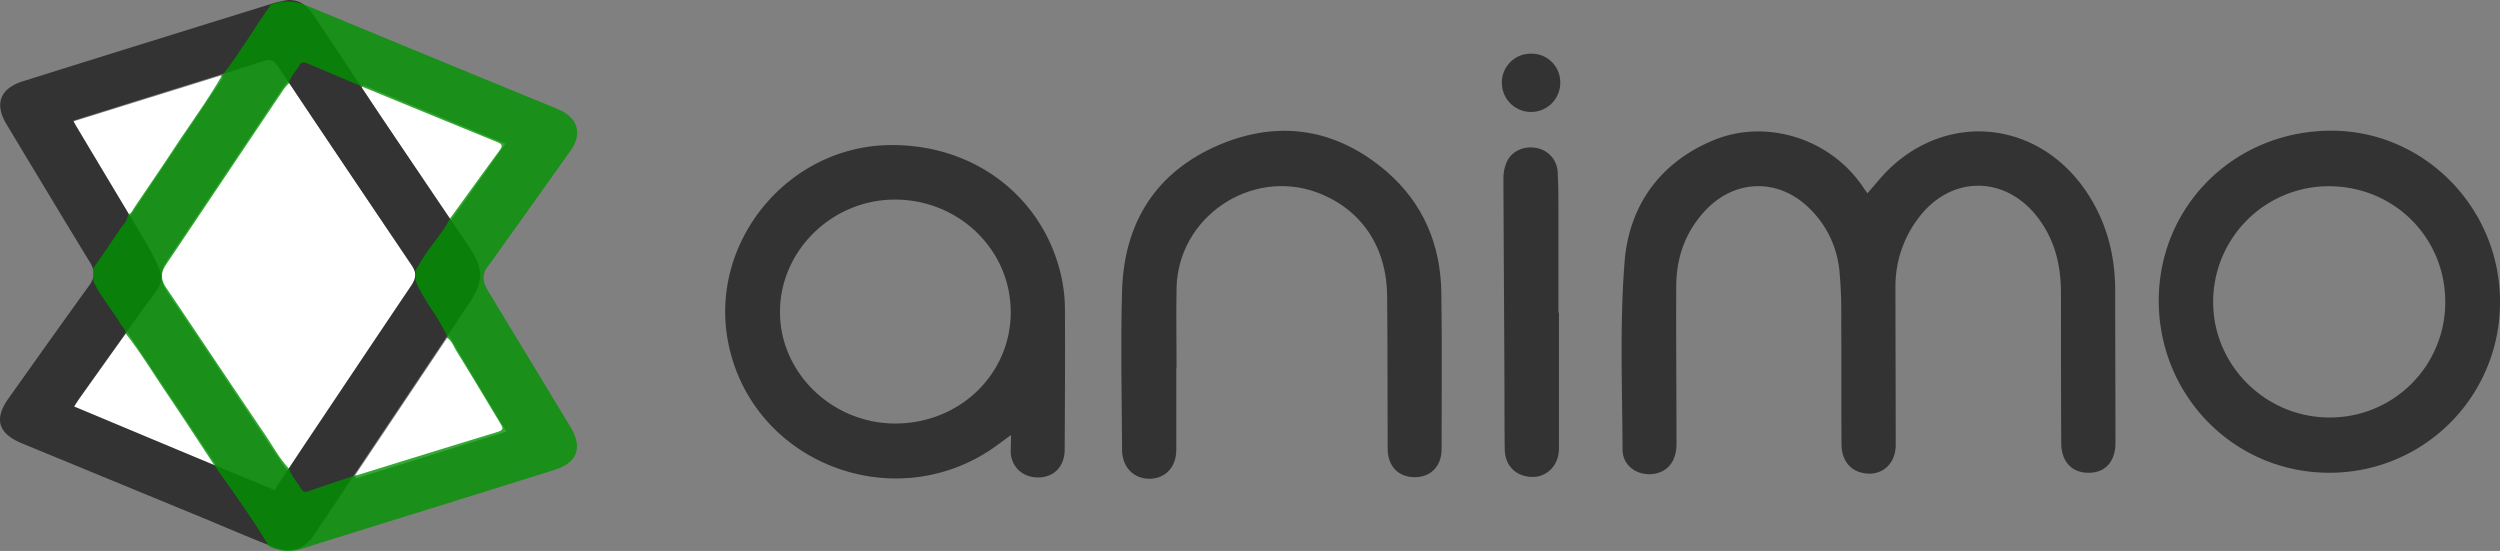
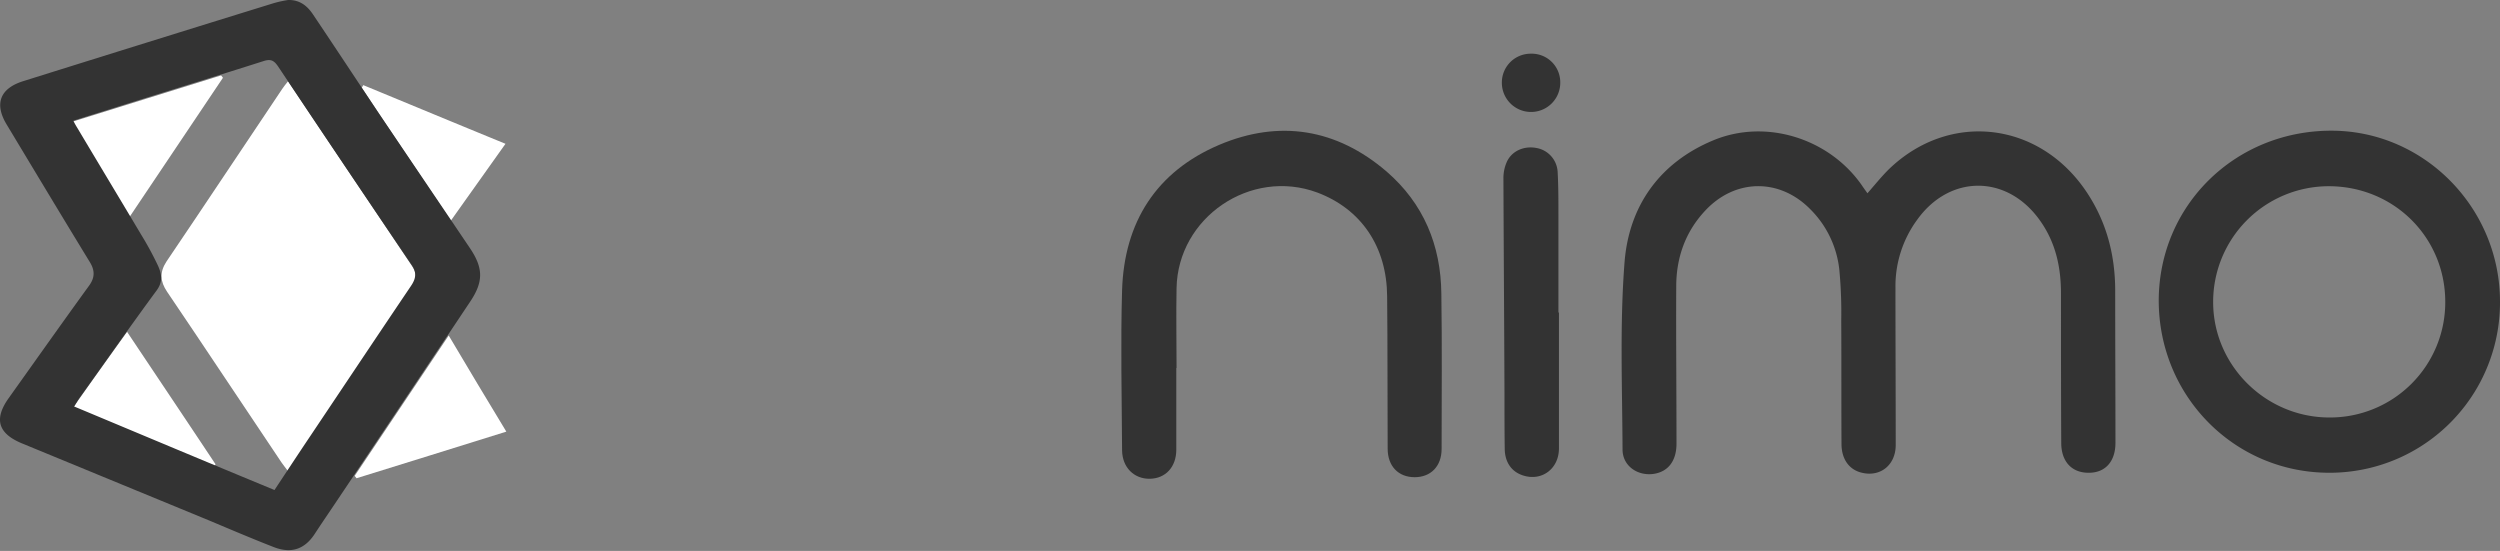
<svg xmlns="http://www.w3.org/2000/svg" viewBox="0 0 954.52 210.36">
  <rect x="0" y="0" width="954.52" height="210.36" fill="#808080" stroke="none" />
  <defs>
    <style>.cls-1{fill:#333;}.cls-2{fill:#fff;}.cls-3{fill:#019200;opacity:0.8;isolation:isolate;}</style>
  </defs>
  <title>Asset 1</title>
  <g id="Layer_2" data-name="Layer 2">
    <g id="Layer_1-2" data-name="Layer 1">
      <path class="cls-1" d="M713,73.8c2.8-3.2,5.3-6.3,8.1-9.1,23.2-22.5,57.9-18.4,75.9,9.1,7.4,11.3,10.6,23.8,10.6,37.2,0,19.4.1,38.7.1,58.1,0,7.1-3.9,11.4-10.1,11.4-6.5.1-10.6-4.2-10.6-11.4-.1-19-.1-38-.1-57,0-10.3-2.1-19.8-8.3-28.3-12.5-17.2-34.2-17.2-46.6.1a42.8,42.8,0,0,0-8.3,25.6c0,20.1.1,40.3.1,60.4,0,7.6-5.8,12.3-12.9,10.6-4.8-1.1-7.8-5.1-7.8-11-.1-15.7,0-31.3-.1-47a176,176,0,0,0-.7-19.2,38.27,38.27,0,0,0-11.2-23.5c-11.8-11.9-28.8-11.6-40.2.8-7.5,8.1-10.9,17.9-10.9,28.8-.1,20,.1,40,.1,60,0,6.5-3.1,10.6-8.5,11.5-6.2,1-12.1-2.9-12.1-9.3-.1-24-1.1-48.1.8-71.9,1.8-21.2,13.4-37.6,33.8-46.1,20.1-8.4,44.3-.8,56.8,17.2C711.62,71.9,712.32,72.8,713,73.8Z" />
-       <path class="cls-1" d="M386,166.1c-2.3,1.7-3.6,2.7-4.9,3.6-38.7,28.7-94.5,7.3-103.2-39.6-7-37.9,23-74.2,61.7-74.7,32.2-.5,58.8,19.7,65.6,50.1a59.33,59.33,0,0,1,1.4,12.6c.1,17.8,0,35.6-.1,53.5,0,6.6-4.2,10.8-10.4,10.7-5.6-.1-9.8-3.9-10.2-9.4C385.92,170.9,386,169,386,166.1Zm-.1-47c0-23.7-19.8-42.9-44.2-42.9-24,0-43.9,19.5-43.9,42.9s20.1,42.7,44.2,42.6C366.52,161.6,385.92,142.8,385.92,119.1Z" />
      <path class="cls-1" d="M954.52,115.2a65,65,0,0,1-65,65.3c-36.3.1-65.3-29.2-65.3-65.8.1-36.3,29.2-64.9,66.1-64.8C925.62,50,954.52,79.4,954.52,115.2Zm-20.9-.1c-.1-24.6-19.7-44-44.5-44A44.17,44.17,0,0,0,845,115.5c.1,24.1,20.1,43.9,44.4,43.9A44,44,0,0,0,933.62,115.1Z" />
      <path class="cls-1" d="M449.12,140.5v31.2c0,6.6-4.1,11-10.1,11.1s-10.5-4.3-10.6-10.8c-.1-20.4-.6-40.8,0-61.2.8-26,13.1-45.3,37.1-55.5,22.9-9.7,44.8-6.2,63.9,10.2,14.1,12.2,20.7,28.1,20.9,46.6.3,19.8.1,39.5.1,59.3,0,6.6-4.1,10.8-10.3,10.8s-10.3-4.2-10.3-10.9c-.1-19.4,0-38.7-.2-58.1-.1-19-9.9-33.4-26.7-39.7-25.4-9.4-53.2,9.5-53.7,36.5-.2,10.1,0,20.3,0,30.4C449.22,140.5,449.22,140.5,449.12,140.5Z" />
      <path class="cls-1" d="M595.22,119.3v51.9c0,7.8-6.6,12.7-13.8,10.3-4.3-1.4-6.8-5-6.9-10-.1-7.3-.1-14.6-.1-21.9-.1-27.2-.3-54.4-.4-81.5a15.14,15.14,0,0,1,1.3-6.3c1.9-4.2,6.6-6.2,11.3-5.3a9.8,9.8,0,0,1,8.1,9.1c.3,5.4.3,10.8.3,16.1v37.7C595.12,119.3,595.12,119.3,595.22,119.3Z" />
      <path class="cls-1" d="M584.42,20.5a10.91,10.91,0,0,1,11.3,11,11.15,11.15,0,1,1-22.3.2A11,11,0,0,1,584.42,20.5Z" />
      <path class="cls-2" d="M110,31c5,7.5,9.7,14.5,14.4,21.5q16.35,24.45,32.8,48.9c1.9,2.8,2.1,5.1.2,8q-22.8,33.75-45.4,67.7c-.6.8-1.2,1.6-2.1,2.7-.9-1.2-1.7-2.2-2.4-3.2-14.6-21.7-29-43.5-43.7-65.2-2.7-4-2.9-7.5-.2-11.6C78.42,77.9,93,55.9,107.72,34,108.22,33.2,108.92,32.4,110,31Z" />
      <path class="cls-2" d="M193.32,164.8c-19.6,6.1-38.4,12-57.2,17.8-.2-.3-.5-.6-.7-.9,11.8-17.6,23.5-35.1,35.9-53.6C178.62,140.5,185.72,152.2,193.32,164.8Z" />
      <path class="cls-2" d="M27.52,46.5c19.4-6,38.1-11.9,56.9-17.7.2.3.5.6.7.9-11.7,17.5-23.5,35-35.7,53.2C41.92,70.5,34.92,58.8,27.52,46.5Z" />
      <path class="cls-2" d="M193,54.9c-7.1,10-13.8,19.4-20.9,29.4-11.6-17.3-22.8-34-34-50.8a8.79,8.79,0,0,0,.6-1C156.62,39.9,174.42,47.3,193,54.9Z" />
-       <path class="cls-2" d="M81.62,178.1c-17.7-7.3-35.5-14.6-53.9-22.2,6.9-9.8,13.6-19.2,20.8-29.2,11.5,17.2,22.7,33.9,33.8,50.6A5.72,5.72,0,0,0,81.62,178.1Z" />
+       <path class="cls-2" d="M81.62,178.1c-17.7-7.3-35.5-14.6-53.9-22.2,6.9-9.8,13.6-19.2,20.8-29.2,11.5,17.2,22.7,33.9,33.8,50.6A5.72,5.72,0,0,0,81.62,178.1" />
      <path class="cls-1" d="M110,0c4.4-.1,7.3,2.2,9.5,5.5,8.4,12.5,16.7,25.1,25.1,37.7,11.6,17.2,23.2,34.3,34.8,51.5,5.2,7.7,5.2,12.9.1,20.5q-25.35,38-50.8,75.9c-2.8,4.2-5.7,8.4-8.5,12.7-3.9,6-9.1,7.7-15.9,5-8.2-3.2-16.4-6.7-24.5-10.1L8.42,169.3c-9.2-3.8-10.8-9.3-5.1-17.3,10.2-14.3,20.3-28.6,30.6-42.8,2.3-3.1,2.4-5.8.4-9.1-10.7-17.5-21.2-35-31.8-52.6-4.7-7.8-2.6-13.7,6.3-16.5q47.85-15,95.7-29.8A44.4,44.4,0,0,1,110,0Zm-5.2,187.1c4.7-7.1,9.1-13.8,13.6-20.5,12.8-19.1,25.6-38.3,38.5-57.4,1.9-2.8,2.3-5.1.3-8q-25.65-37.8-51-75.8c-1.5-2.2-2.7-3-5.5-2.1-18.2,5.8-36.4,11.4-54.6,17.1-5.9,1.9-11.9,3.7-18.1,5.7a29.51,29.51,0,0,0,1.5,2.7c8.1,13.6,16.3,27.2,24.4,40.8a121.53,121.53,0,0,1,6.4,11.8c1.4,3.1,2,6.1-.5,9.5-10.1,13.7-19.8,27.6-29.7,41.4-.6.9-1.1,1.8-1.8,2.9C53.92,165.9,79.12,176.5,104.82,187.1Z" />
-       <path class="cls-3" d="M103.42,1.8c4.8-1.9,9.4-1.5,14.1.5q46.65,19.35,93.4,38.5c1.1.4,2.1.9,3.2,1.4,6.5,3.1,8.1,9,4,14.9Q205.07,75.55,191.82,94c-1.8,2.5-3.5,5.1-5.4,7.5-2.4,3-2.2,5.9-.3,9.2l31.8,52.5c4.6,7.7,2.5,13.5-6.2,16.2-32.1,10.1-64.3,20-96.5,30.1a15.79,15.79,0,0,1-12.6-1c-6.3-10.7-13.7-20.7-20.8-30.9-6.2-9.4-12.3-18.8-18.6-28.1-5-7.4-9.6-15-15.1-22-.2-1.7-1.5-2.9-2.4-4.3-3.3-5.4-7.5-10.3-10.2-16.1v-4.5c3.4-4.9,6.8-9.8,10.1-14.8,1.2-1.9,3.2-3.4,3.2-5.9,1.4-.3,1.8-1.7,2.5-2.7,5.2-7.7,10.5-15.4,15.6-23.2,5.9-8.9,12.2-17.5,17.6-26.8C91.52,20.4,97,10.8,103.42,1.8Zm35.4,31.5c-6.9-2.9-13.8-5.9-20.8-8.8-1.2-.5-2.7-1.4-3.7.4-1.3,2.3-3.4,4.2-4,6.9a22,22,0,0,0-2,2.3c-15,22.3-29.9,44.6-44.9,66.9-2.1,3.1-2.1,5.7,0,8.8,12.7,18.8,25.2,37.6,37.9,56.3,2.9,4.3,5.4,9,9,12.8,1,3,3.2,5.2,4.7,7.8a1.94,1.94,0,0,0,2.6.9c6-2.1,12.1-4.1,18.1-6.1.4-.1.8,0,1.1-.2q26.55-8.25,53.2-16.4c2.9-.9,1.6-2.1.8-3.6-5.5-9.1-10.9-18.2-16.5-27.2-1.1-1.8-1.8-4-3.7-5.2,0-1.4-.8-2.3-1.4-3.5-3.3-6.3-8-11.7-10.6-18.4v-3.6c1.1-2,2.2-3.9,3.5-5.8,3.2-4.8,7.1-9.1,9.8-14.3,6.3-8.7,12.6-17.4,18.9-26,1.5-2,.4-2.5-1.3-3.2Q164.17,43.75,138.82,33.3Z" />
    </g>
  </g>
</svg>